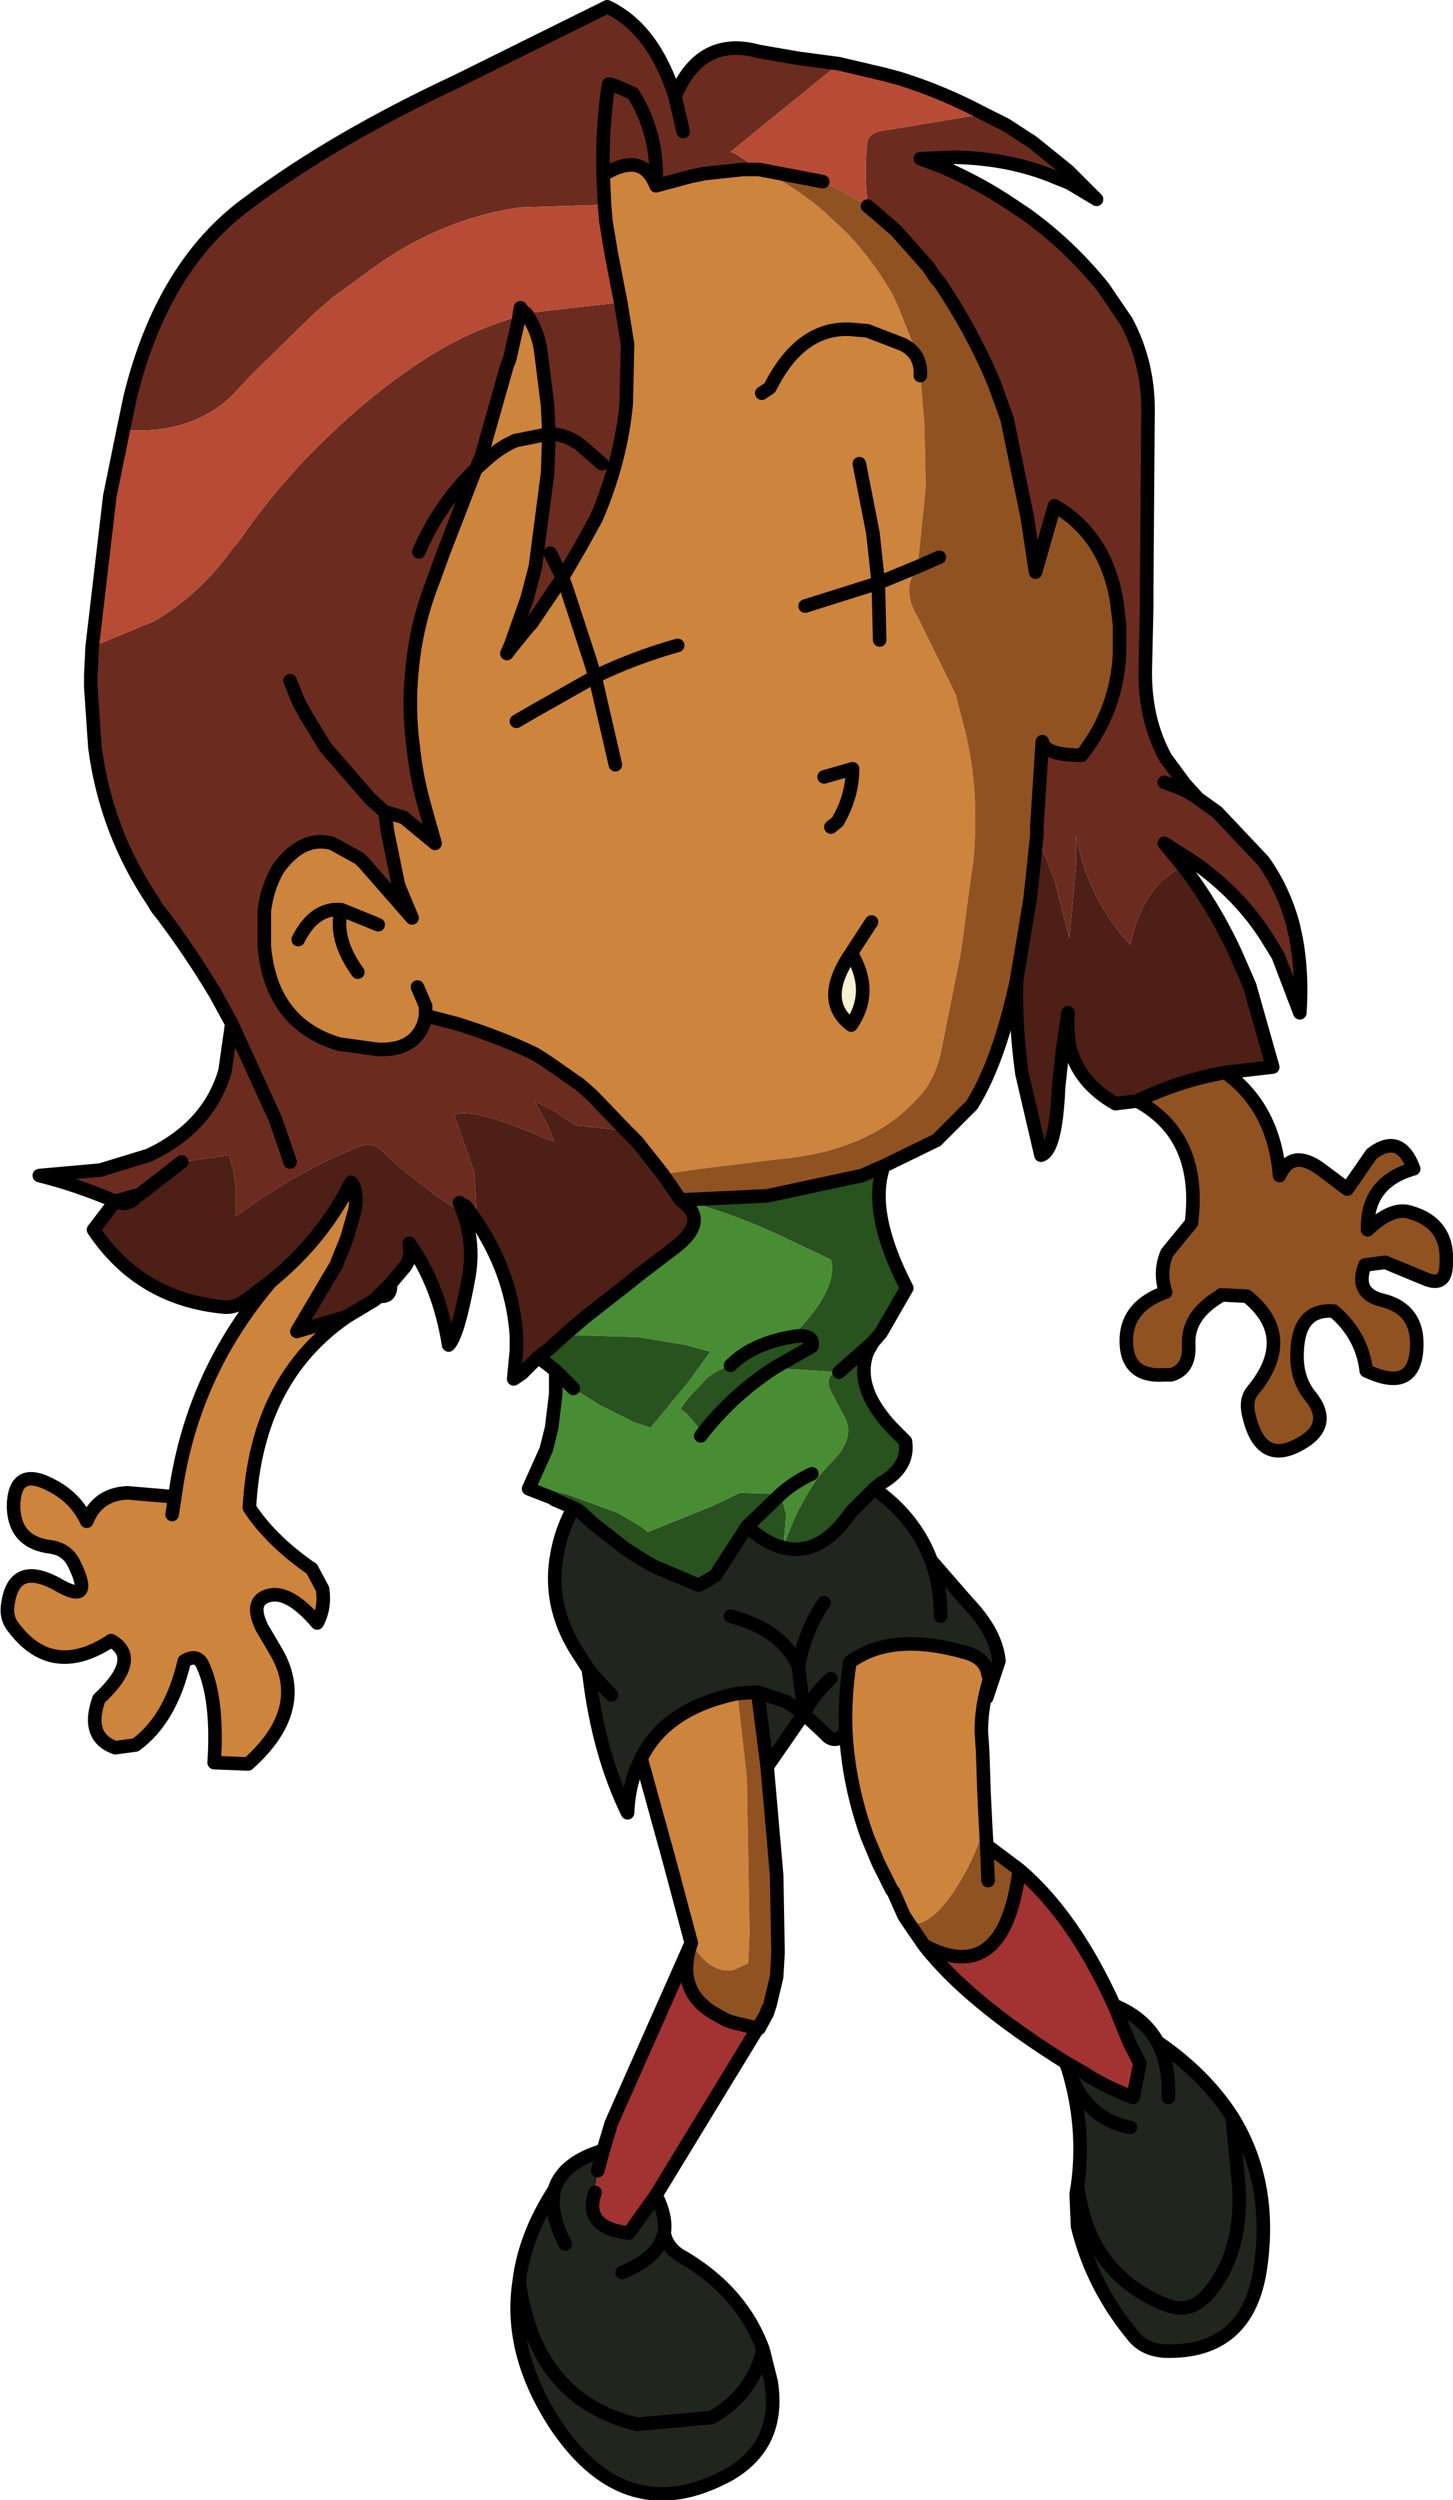
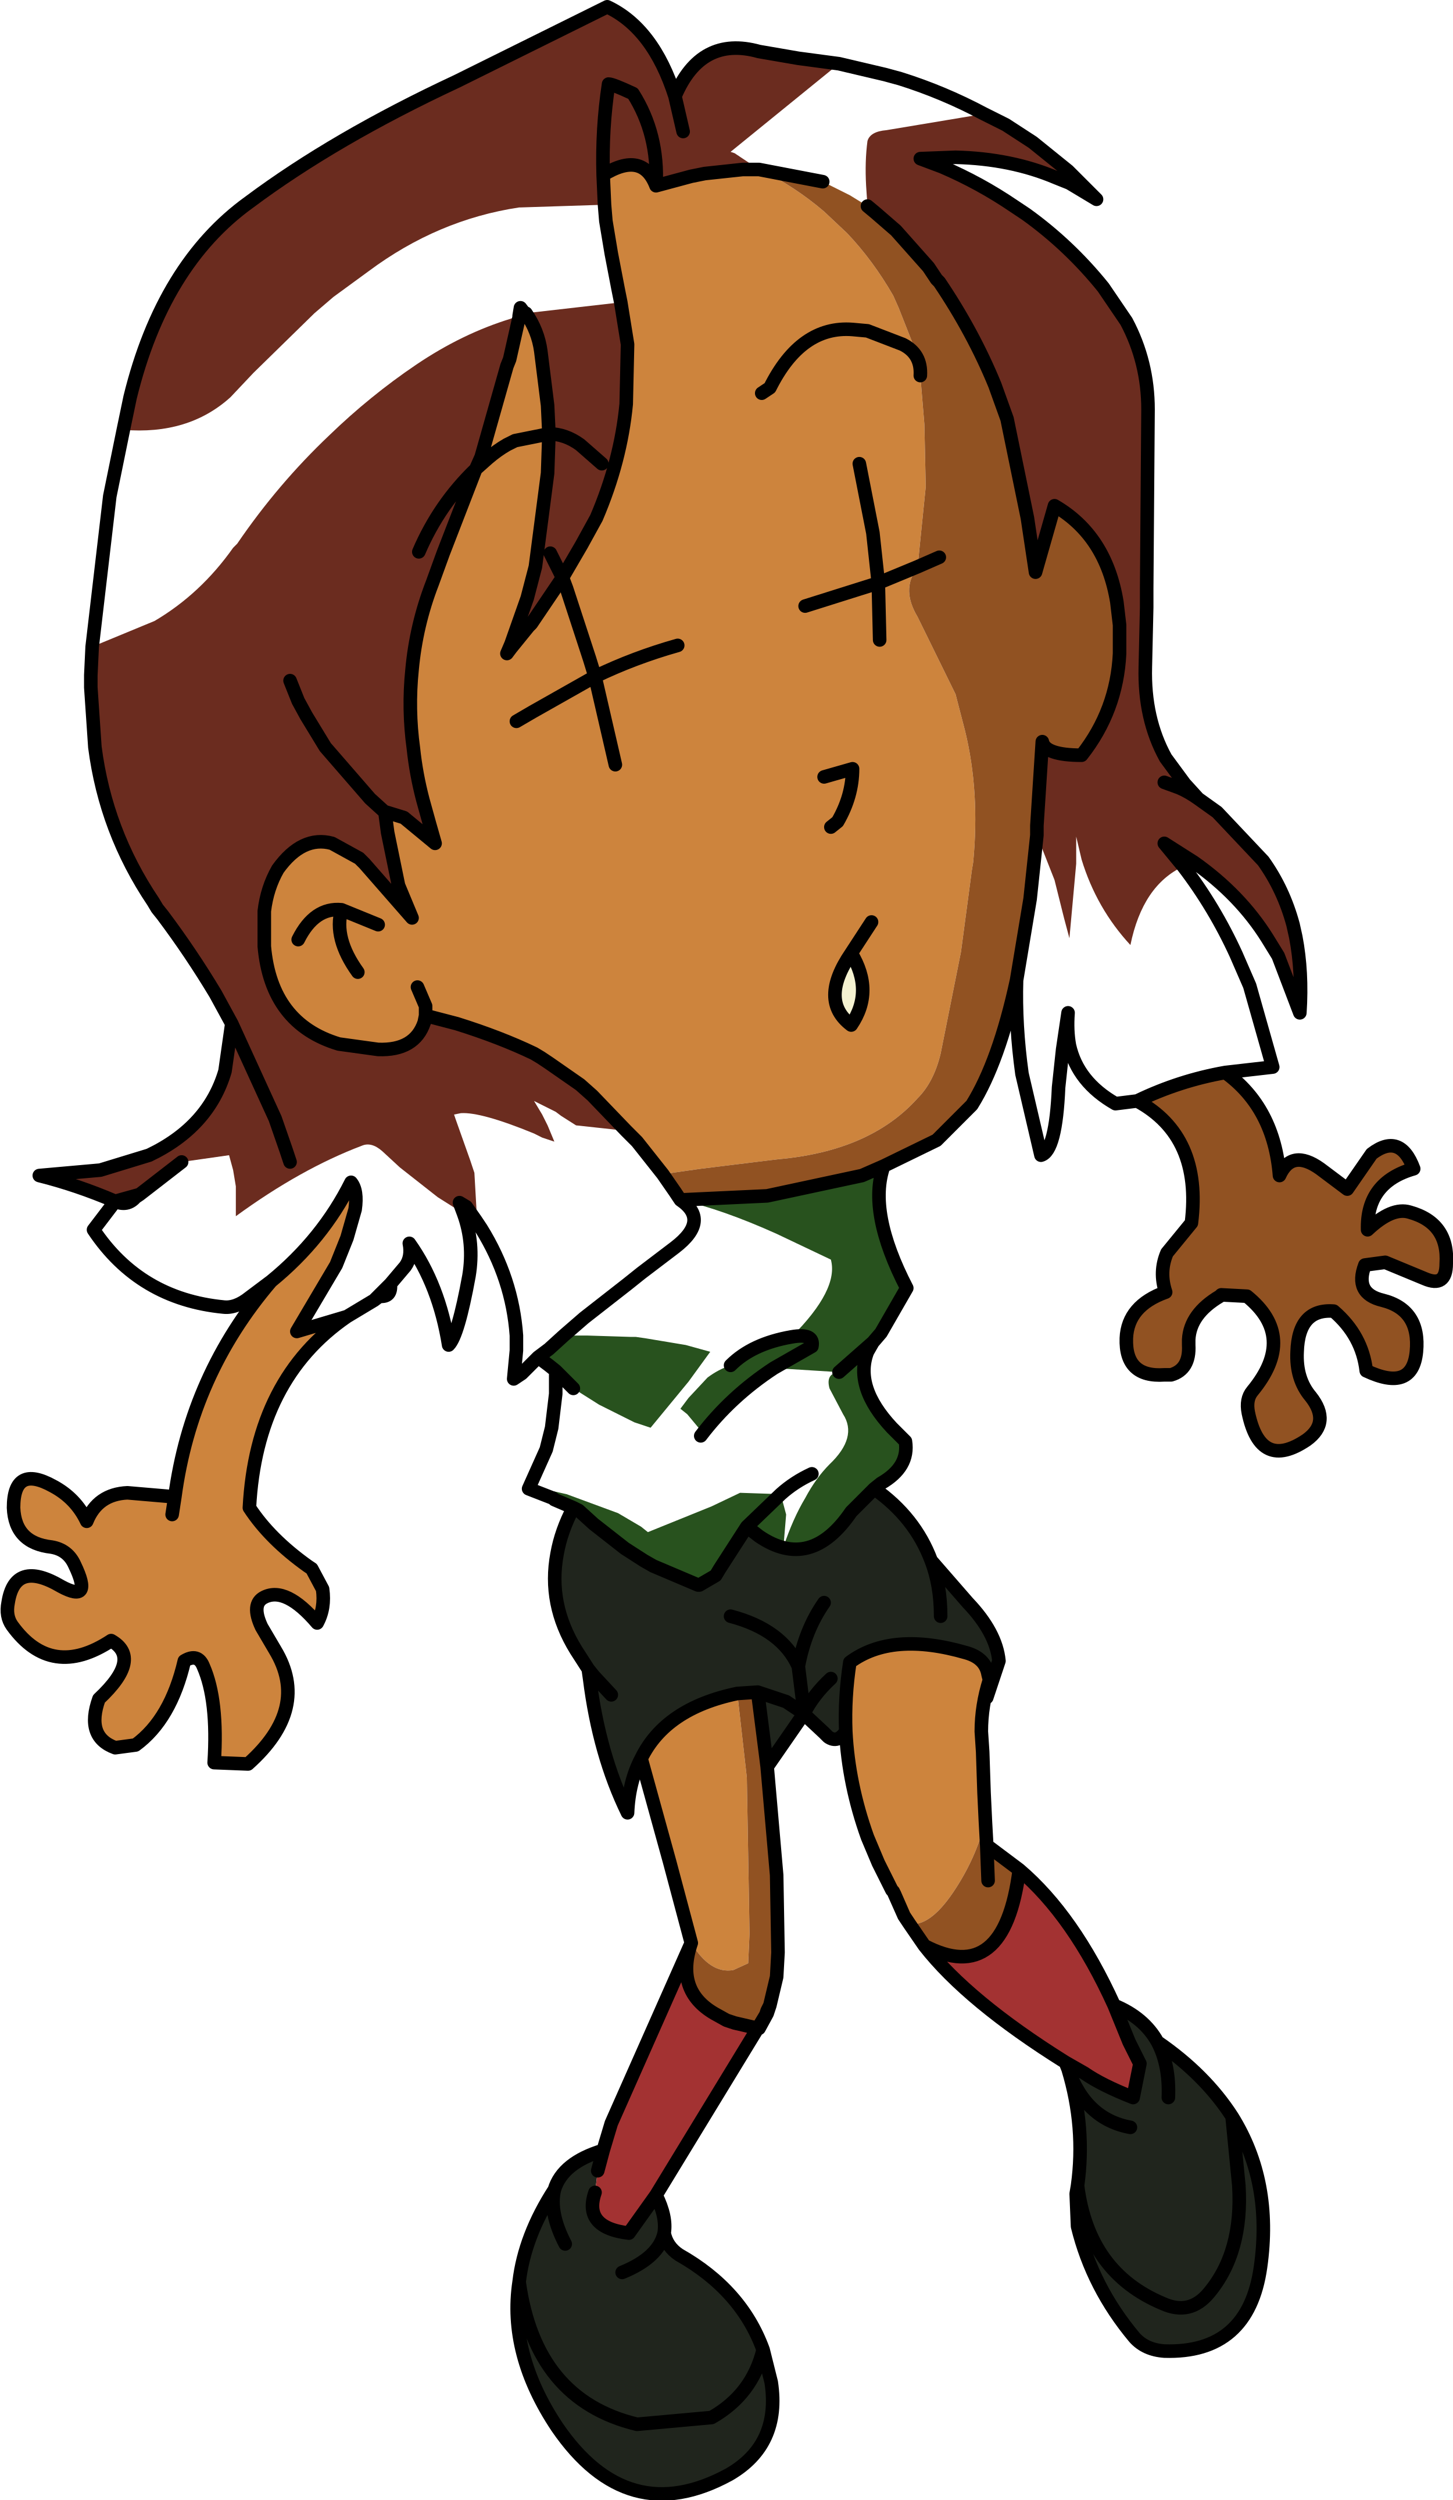
<svg xmlns="http://www.w3.org/2000/svg" height="92.2px" width="53.6px">
  <g transform="matrix(1.0, 0.0, 0.0, 1.0, 9.7, -7.15)">
    <path d="M26.6 11.35 L26.8 11.45 27.4 11.75 28.4 12.4 29.7 13.45 29.75 13.5 30.0 13.75 30.75 14.5 29.75 13.9 29.25 13.7 Q27.6 13.0 25.55 12.95 L24.25 13.0 25.05 13.3 Q26.45 13.9 27.7 14.75 L28.15 15.05 Q29.75 16.2 31.0 17.75 L31.85 19.0 Q32.65 20.5 32.65 22.25 L32.6 28.85 32.6 29.55 32.55 31.75 Q32.5 33.65 33.3 35.1 L34.0 36.05 34.5 36.6 35.2 37.1 36.9 38.9 Q37.65 39.95 38.0 41.25 L38.1 41.7 Q38.35 43.0 38.25 44.5 L37.45 42.4 37.05 41.75 Q36.05 40.15 34.35 38.95 L33.25 38.25 33.95 39.1 Q32.45 39.8 32.0 42.0 30.75 40.65 30.2 38.85 L30.0 38.0 30.0 39.0 29.75 41.75 29.55 41.0 29.2 39.6 28.55 37.95 28.55 37.6 28.75 34.5 Q28.85 35.0 30.2 35.0 31.5 33.35 31.6 31.25 L31.6 30.2 31.5 29.35 Q31.1 26.9 29.2 25.8 L28.5 28.25 28.2 26.25 27.45 22.6 27.0 21.35 Q26.2 19.4 24.95 17.55 L24.85 17.45 24.55 17.0 23.35 15.65 22.6 15.0 22.3 14.75 22.25 14.0 Q22.2 13.1 22.3 12.35 22.4 12.0 23.0 11.95 L26.6 11.35 M7.85 52.15 L7.5 51.65 7.25 51.5 7.4 51.9 6.45 51.3 5.05 50.2 4.4 49.6 Q4.0 49.25 3.65 49.4 1.4 50.25 -1.0 52.0 L-1.0 51.25 -1.0 50.9 -1.1 50.3 -1.25 49.75 -3.0 50.0 Q-3.7 51.15 -4.55 51.2 L-5.45 51.45 Q-6.85 50.85 -8.25 50.5 L-6.0 50.3 -4.2 49.75 Q-2.0 48.7 -1.4 46.65 L-1.15 44.9 -1.75 43.8 Q-2.65 42.3 -3.7 40.9 L-3.9 40.65 -4.05 40.4 Q-5.8 37.8 -6.2 34.7 L-6.35 32.5 -6.35 32.05 -6.3 31.0 -4.0 30.05 Q-2.3 29.05 -1.1 27.35 L-0.95 27.2 Q0.55 25.0 2.45 23.2 3.95 21.75 5.65 20.6 7.35 19.45 9.15 18.9 L9.25 18.85 9.45 18.8 9.45 18.85 9.1 20.4 9.0 20.65 8.05 24.0 7.85 24.45 6.65 27.55 6.25 28.65 Q5.65 30.2 5.5 31.85 5.35 33.3 5.55 34.75 5.65 35.7 5.9 36.65 L6.15 37.55 6.35 38.25 5.2 37.3 4.55 37.1 4.5 37.1 4.6 37.85 5.0 39.8 5.5 41.0 5.15 40.6 3.75 39.0 3.55 38.8 2.55 38.25 Q1.45 37.95 0.55 39.2 0.15 39.9 0.05 40.75 L0.05 41.4 0.05 42.05 Q0.3 44.9 2.8 45.65 L4.25 45.85 Q5.6 45.9 5.95 44.85 L6.0 44.6 7.15 44.9 Q8.75 45.4 10.0 46.0 L10.25 46.15 10.55 46.35 11.7 47.15 12.15 47.55 13.4 48.85 11.55 48.65 11.0 48.3 10.8 48.15 10.3 47.9 10.0 47.75 10.3 48.25 10.5 48.65 10.75 49.25 10.3 49.1 10.0 48.95 Q8.05 48.15 7.3 48.2 L7.05 48.25 7.1 48.4 7.65 49.95 7.8 50.4 7.9 52.15 7.85 52.15 M-5.15 23.0 L-4.9 21.8 Q-3.7 16.9 -0.5 14.6 2.65 12.25 7.15 10.15 L12.7 7.4 Q14.4 8.2 15.2 10.7 16.15 8.45 18.3 9.05 L19.75 9.3 21.25 9.5 17.25 12.75 17.4 12.8 18.0 13.2 18.3 13.4 17.7 13.4 16.3 13.55 15.8 13.65 14.5 14.0 Q14.0 12.7 12.55 13.6 L12.6 14.7 9.5 14.8 9.45 14.8 Q6.45 15.25 3.9 17.15 L2.6 18.1 1.9 18.7 -0.35 20.9 -1.2 21.8 Q-2.75 23.2 -5.15 23.0 M13.2 18.3 L13.45 19.85 13.4 22.05 Q13.2 24.15 12.3 26.25 L11.75 27.25 11.05 28.45 9.9 30.15 9.8 30.25 9.15 31.05 9.0 31.25 9.15 30.9 9.75 29.2 10.05 28.05 10.5 24.6 10.55 23.15 10.5 22.1 10.25 20.1 Q10.15 19.35 9.7 18.7 L13.2 18.3 M12.55 13.6 Q12.5 11.9 12.75 10.25 12.9 10.25 13.65 10.6 14.6 12.1 14.5 14.0 14.6 12.1 13.65 10.6 12.9 10.25 12.75 10.25 12.5 11.9 12.55 13.6 M15.5 12.0 L15.2 10.7 15.5 12.0 M10.55 23.15 Q11.15 23.15 11.7 23.55 L12.5 24.25 11.7 23.55 Q11.15 23.15 10.55 23.15 M10.6 27.55 L11.05 28.45 10.6 27.55 M1.0 32.25 L1.3 33.0 1.6 33.55 2.3 34.7 3.95 36.6 4.5 37.1 3.95 36.6 2.3 34.7 1.6 33.55 1.3 33.0 1.0 32.25 M33.25 36.0 L33.8 36.2 Q34.15 36.35 34.5 36.6 34.15 36.35 33.8 36.2 L33.25 36.0 M5.75 27.5 Q6.5 25.75 7.85 24.45 6.5 25.75 5.75 27.5 M-3.0 50.0 L-4.55 51.2 -3.0 50.0 M1.0 50.0 L0.85 49.55 0.45 48.4 -1.15 44.9 0.45 48.4 0.85 49.55 1.0 50.0" fill="#6b2c1f" fill-rule="evenodd" stroke="none" />
    <path d="M26.8 69.1 Q26.5 70.05 26.5 71.0 L26.55 71.75 26.6 73.25 26.65 74.3 Q26.3 75.7 25.45 76.95 24.6 78.2 23.85 78.1 L23.65 77.8 23.3 77.0 23.25 76.9 23.2 76.85 22.7 75.85 22.3 74.9 Q21.6 72.95 21.5 71.0 21.45 69.75 21.65 68.45 23.2 67.3 25.95 68.1 26.65 68.3 26.75 68.9 L26.8 69.1 M15.8 78.8 L15.0 75.8 13.95 72.0 Q14.85 70.15 17.5 69.6 L17.85 72.7 17.95 78.45 17.9 79.55 17.35 79.8 Q16.5 79.95 15.8 78.8 M3.1 55.7 Q-0.25 58.0 -0.5 62.75 0.25 63.9 1.65 64.9 L1.8 65.0 2.2 65.75 Q2.3 66.45 2.0 67.0 0.85 65.65 0.05 66.05 -0.45 66.3 -0.05 67.15 L0.45 68.0 Q1.75 70.15 -0.55 72.2 L-1.8 72.15 Q-1.65 69.85 -2.2 68.6 -2.4 68.1 -2.9 68.4 -3.4 70.55 -4.7 71.5 L-5.45 71.6 Q-6.55 71.2 -6.05 69.8 -4.45 68.3 -5.6 67.65 -7.8 69.1 -9.25 67.1 -9.5 66.75 -9.4 66.25 -9.15 64.65 -7.45 65.65 -6.25 66.3 -6.95 64.85 -7.2 64.3 -7.8 64.2 -9.15 64.05 -9.2 62.75 -9.2 61.15 -7.75 61.95 -6.9 62.4 -6.5 63.25 -6.1 62.25 -5.0 62.2 L-3.25 62.35 Q-2.65 57.85 0.3 54.4 2.2 52.85 3.25 50.75 3.5 51.05 3.4 51.75 L3.1 52.8 2.7 53.8 1.25 56.25 3.1 55.7 M18.3 13.4 L18.35 13.4 Q19.65 14.05 20.7 14.95 L21.55 15.75 Q22.5 16.75 23.25 18.05 L23.45 18.5 24.2 20.4 Q24.4 20.75 24.25 21.0 24.3 20.2 23.6 19.85 L22.3 19.35 21.75 19.3 Q19.85 19.15 18.7 21.45 L18.4 21.65 18.7 21.45 Q19.85 19.15 21.75 19.3 L22.3 19.35 23.6 19.85 Q24.3 20.2 24.25 21.0 L24.4 22.8 24.45 25.1 24.15 28.05 24.1 28.15 Q23.55 28.9 24.15 29.9 L25.55 32.75 25.9 34.1 Q26.45 36.35 26.2 38.95 L26.15 39.25 25.75 42.25 25.0 46.0 Q24.75 47.05 24.15 47.65 22.4 49.6 19.0 49.9 L16.15 50.25 14.75 50.45 13.8 49.25 13.4 48.85 12.15 47.55 11.7 47.15 10.55 46.35 10.25 46.15 10.0 46.0 Q8.75 45.4 7.15 44.9 L6.0 44.6 5.95 44.85 Q5.6 45.9 4.25 45.85 L2.8 45.65 Q0.3 44.9 0.05 42.05 L0.05 41.4 0.05 40.75 Q0.15 39.9 0.55 39.2 1.45 37.95 2.55 38.25 L3.55 38.8 3.75 39.0 5.15 40.6 5.5 41.0 5.0 39.8 4.6 37.85 4.5 37.1 4.55 37.1 5.2 37.3 6.35 38.25 6.15 37.55 5.9 36.65 Q5.65 35.7 5.55 34.75 5.35 33.3 5.5 31.85 5.65 30.2 6.25 28.65 L6.65 27.55 7.85 24.45 8.05 24.0 9.0 20.65 9.1 20.4 9.45 18.85 9.45 18.8 9.5 18.5 9.65 18.7 9.7 18.7 Q10.15 19.35 10.25 20.1 L10.5 22.1 10.55 23.15 10.5 24.6 10.05 28.05 9.75 29.2 9.15 30.9 9.0 31.25 9.15 31.05 9.8 30.25 9.9 30.15 11.05 28.45 11.75 27.25 12.3 26.25 Q13.2 24.15 13.4 22.05 L13.45 19.85 13.2 18.3 13.1 17.8 12.85 16.5 12.65 15.3 12.6 14.7 12.55 13.6 Q14.0 12.7 14.5 14.0 L15.8 13.65 16.3 13.55 17.7 13.4 18.3 13.4 M15.3 30.95 Q13.7 31.4 12.25 32.1 L12.05 31.45 11.2 28.85 11.05 28.45 11.2 28.85 12.05 31.45 12.25 32.1 Q13.7 31.4 15.3 30.95 M10.55 23.15 L9.3 23.4 9.0 23.55 Q8.65 23.75 8.3 24.05 L7.85 24.45 8.3 24.05 Q8.65 23.75 9.0 23.55 L9.3 23.4 10.55 23.15 M13.0 35.35 L12.25 32.1 13.0 35.35 M5.7 43.55 L6.0 44.25 6.0 44.6 6.0 44.25 5.7 43.55 M1.3 41.8 Q1.9 40.6 2.9 40.7 L4.25 41.25 2.9 40.7 Q2.6 41.75 3.5 43.0 2.6 41.75 2.9 40.7 1.9 40.6 1.3 41.8 M9.35 33.75 L9.95 33.4 12.25 32.1 9.95 33.4 9.35 33.75 M22.75 30.75 L22.7 28.65 24.15 28.05 22.7 28.65 22.75 30.75 M20.0 29.5 L22.7 28.65 22.5 26.8 22.0 24.25 22.5 26.8 22.7 28.65 20.0 29.5 M20.7 35.8 L21.75 35.5 Q21.75 36.5 21.2 37.45 L20.95 37.65 21.2 37.45 Q21.75 36.5 21.75 35.5 L20.7 35.8 M21.7 42.3 L22.45 41.15 21.7 42.3 Q20.5 44.05 21.7 44.95 22.55 43.7 21.7 42.3 M-3.35 63.0 L-3.25 62.35 -3.35 63.0" fill="#cd843d" fill-rule="evenodd" stroke="none" />
-     <path d="M9.8 62.05 L10.45 60.6 10.65 59.8 10.8 58.55 10.8 57.85 10.8 57.7 11.3 58.2 11.45 58.35 12.4 58.95 13.7 59.6 14.3 59.8 15.7 58.1 16.5 57.0 15.6 56.75 14.1 56.5 13.75 56.45 13.55 56.45 11.95 56.4 11.1 56.4 11.85 55.75 13.45 54.5 13.95 54.1 15.2 53.15 Q16.5 52.15 15.4 51.4 16.95 51.75 18.95 52.65 L20.95 53.6 Q21.25 54.7 19.5 56.45 18.05 56.7 17.25 57.5 16.8 57.65 16.4 57.95 L15.7 58.7 15.4 59.1 15.65 59.3 16.15 59.9 16.15 60.1 Q17.25 58.65 18.85 57.6 L21.25 57.75 Q20.75 57.8 20.9 58.35 L21.4 59.3 Q21.95 60.15 20.9 61.15 20.4 61.65 20.0 62.4 19.55 63.15 19.2 64.2 L19.3 63.0 19.1 62.25 17.6 62.2 16.55 62.7 14.2 63.65 13.95 63.45 13.1 62.95 11.2 62.25 10.75 62.15 9.8 62.05 M20.25 61.5 Q19.6 61.8 19.1 62.25 19.6 61.8 20.25 61.5" fill="#488d34" fill-rule="evenodd" stroke="none" />
    <path d="M22.55 62.05 Q24.05 63.1 24.65 64.7 L26.0 66.25 Q27.05 67.35 27.15 68.4 L26.7 69.75 26.8 69.1 26.75 68.9 Q26.65 68.3 25.95 68.1 23.2 67.3 21.65 68.45 21.45 69.75 21.5 71.0 21.2 71.45 20.85 71.2 L20.7 71.05 19.95 70.35 18.6 72.3 18.55 71.9 18.25 69.55 17.5 69.6 Q14.85 70.15 13.95 72.0 13.5 72.85 13.45 74.0 12.4 71.85 12.05 69.05 L12.0 68.7 11.55 68.0 Q10.5 66.3 10.85 64.45 11.0 63.6 11.45 62.75 L11.65 62.85 12.2 63.35 13.35 64.25 14.05 64.7 14.4 64.9 16.05 65.6 16.1 65.6 16.7 65.25 16.85 65.0 17.85 63.45 18.3 63.8 Q20.2 65.1 21.7 62.9 L22.55 62.05 M31.4 81.1 Q32.5 81.55 33.0 82.45 34.75 83.65 35.75 85.2 37.25 87.6 36.8 90.75 36.35 93.95 33.25 93.85 32.55 93.8 32.15 93.35 30.6 91.5 30.05 89.25 L30.0 88.05 30.05 87.75 Q30.35 85.6 29.7 83.45 L29.6 83.2 30.3 83.6 Q30.95 84.05 32.1 84.5 L32.35 83.25 31.95 82.45 31.4 81.1 M14.5 88.1 Q14.9 88.9 14.8 89.5 14.9 90.0 15.35 90.3 17.65 91.6 18.45 93.8 L18.75 95.0 Q19.1 97.3 17.2 98.4 13.45 100.45 10.85 96.65 9.05 93.95 9.45 91.3 9.65 89.6 10.75 87.9 11.05 86.9 12.55 86.45 L12.35 87.2 12.25 88.0 Q11.8 89.3 13.5 89.5 L14.5 88.1 M25.0 66.75 Q25.0 65.6 24.65 64.7 25.0 65.6 25.0 66.75 M17.25 66.75 Q19.15 67.25 19.75 68.6 L19.95 70.2 19.95 70.35 19.9 70.3 19.3 69.9 18.25 69.55 19.3 69.9 19.9 70.3 19.95 70.35 19.95 70.2 19.75 68.6 Q19.15 67.25 17.25 66.75 M12.85 69.65 L12.2 68.95 12.0 68.7 12.2 68.95 12.85 69.65 M11.15 89.9 Q10.55 88.75 10.75 87.9 10.55 88.75 11.15 89.9 M13.25 90.95 Q14.6 90.4 14.8 89.5 14.6 90.4 13.25 90.95 M9.45 91.3 Q10.05 95.65 13.8 96.55 L16.55 96.3 Q18.05 95.45 18.45 93.8 18.05 95.45 16.55 96.3 L13.8 96.55 Q10.05 95.65 9.45 91.3 M33.4 84.5 Q33.45 83.3 33.0 82.45 33.45 83.3 33.4 84.5 M32.0 85.6 Q30.35 85.3 29.7 83.45 30.35 85.3 32.0 85.6 M30.05 87.75 Q30.45 90.95 33.2 92.1 34.2 92.55 34.9 91.7 36.15 90.2 36.0 87.75 L35.75 85.2 36.0 87.75 Q36.15 90.2 34.9 91.7 34.2 92.55 33.2 92.1 30.45 90.95 30.05 87.75 M20.95 69.05 Q20.3 69.65 19.95 70.35 20.3 69.65 20.95 69.05 M20.7 66.25 Q20.0 67.25 19.75 68.6 20.0 67.25 20.7 66.25" fill="#20251d" fill-rule="evenodd" stroke="none" />
    <path d="M27.9 76.1 Q29.9 77.8 31.4 81.1 L31.95 82.45 32.35 83.25 32.1 84.5 Q30.95 84.05 30.3 83.6 L29.6 83.2 Q26.0 80.95 24.4 78.9 27.35 80.45 27.9 76.1 M18.25 81.95 L14.5 88.1 13.5 89.5 Q11.8 89.3 12.25 88.0 L12.35 87.2 12.55 86.45 12.85 85.45 15.8 78.8 Q15.2 80.55 16.65 81.4 L17.1 81.65 17.4 81.75 18.05 81.9 18.25 81.95" fill="#a33232" fill-rule="evenodd" stroke="none" />
    <path d="M21.7 42.3 Q22.55 43.7 21.7 44.95 20.5 44.05 21.7 42.3" fill="#f5f2d1" fill-rule="evenodd" stroke="none" />
-     <path d="M21.25 9.5 L22.95 9.9 23.5 10.05 Q25.1 10.55 26.6 11.35 L23.0 11.95 Q22.4 12.0 22.3 12.35 22.2 13.1 22.25 14.0 L22.3 14.75 21.65 14.35 20.65 13.85 18.3 13.4 18.0 13.2 17.4 12.8 17.25 12.75 21.25 9.5 M-6.3 31.0 L-5.65 25.45 -5.15 23.0 Q-2.75 23.2 -1.2 21.8 L-0.35 20.9 1.9 18.7 2.6 18.1 3.9 17.15 Q6.45 15.25 9.45 14.8 L9.5 14.8 12.6 14.7 12.65 15.3 12.85 16.5 13.1 17.8 13.2 18.3 9.7 18.7 9.65 18.7 9.5 18.5 9.45 18.8 9.25 18.85 9.15 18.9 Q7.35 19.45 5.65 20.6 3.95 21.75 2.45 23.2 0.55 25.0 -0.95 27.2 L-1.1 27.35 Q-2.3 29.05 -4.0 30.05 L-6.3 31.0" fill="#b84b35" fill-rule="evenodd" stroke="none" />
-     <path d="M33.95 39.1 Q35.1 40.6 35.9 42.35 L36.4 43.5 37.25 46.5 35.5 46.7 Q33.8 47.0 32.25 47.75 L31.45 47.85 Q30.05 47.05 29.75 45.7 29.65 45.15 29.7 44.5 L29.5 45.85 29.35 47.25 Q29.25 49.6 28.7 49.75 L28.0 46.75 Q27.75 44.95 27.8 43.3 L28.3 40.3 28.55 37.95 29.2 39.6 29.55 41.0 29.75 41.75 30.0 39.0 30.0 38.0 30.2 38.85 Q30.75 40.65 32.0 42.0 32.45 39.8 33.95 39.1 M10.15 57.2 L9.55 57.8 9.25 58.0 9.35 56.95 9.35 56.4 Q9.2 54.3 8.05 52.45 L7.85 52.15 7.9 52.15 7.8 50.4 7.65 49.95 7.1 48.4 7.05 48.25 7.3 48.2 Q8.05 48.15 10.0 48.95 L10.3 49.1 10.75 49.25 10.5 48.65 10.3 48.25 10.0 47.75 10.3 47.9 10.8 48.15 11.0 48.3 11.55 48.65 13.4 48.85 13.8 49.25 14.75 50.45 15.2 51.1 15.4 51.4 Q16.5 52.15 15.2 53.15 L13.95 54.1 13.45 54.5 11.85 55.75 11.1 56.4 10.55 56.9 10.15 57.2 M7.4 51.9 Q7.8 53.0 7.6 54.2 7.2 56.4 6.85 56.75 6.5 54.55 5.4 53.0 5.5 53.5 5.25 53.85 L4.7 54.5 4.1 55.1 3.1 55.7 1.25 56.25 2.7 53.8 3.1 52.8 3.4 51.75 Q3.5 51.05 3.25 50.75 2.2 52.85 0.3 54.4 L-0.5 55.0 Q-1.0 55.4 -1.45 55.35 -4.55 55.05 -6.25 52.5 L-5.45 51.45 Q-5.0 51.65 -4.7 51.3 L-4.55 51.2 Q-3.7 51.15 -3.0 50.0 L-1.25 49.75 -1.1 50.3 -1.0 50.9 -1.0 51.25 -1.0 52.0 Q1.4 50.25 3.65 49.4 4.0 49.25 4.4 49.6 L5.05 50.2 6.45 51.3 7.4 51.9" fill="#4d1f16" fill-rule="evenodd" stroke="none" />
    <path d="M22.9 50.15 Q22.3 51.85 23.75 54.65 L22.8 56.3 22.5 56.65 22.3 57.0 Q21.8 58.3 23.2 59.8 L23.7 60.3 Q23.85 61.25 22.8 61.85 L22.55 62.05 21.7 62.9 Q20.2 65.1 18.3 63.8 L17.85 63.45 16.85 65.0 16.7 65.25 16.1 65.6 16.05 65.6 14.4 64.9 14.05 64.7 13.35 64.25 12.2 63.35 11.65 62.85 11.45 62.75 10.75 62.45 10.7 62.4 9.8 62.05 10.75 62.15 11.2 62.25 13.1 62.95 13.95 63.45 14.2 63.65 16.55 62.7 17.6 62.2 19.1 62.25 19.3 63.0 19.2 64.2 Q19.55 63.15 20.0 62.4 20.4 61.65 20.9 61.15 21.95 60.15 21.4 59.3 L20.9 58.35 Q20.75 57.8 21.25 57.75 L18.85 57.6 20.25 56.8 Q20.35 56.3 19.5 56.45 20.35 56.3 20.25 56.8 L18.85 57.6 Q17.25 58.65 16.15 60.1 L16.15 59.9 15.65 59.3 15.4 59.1 15.7 58.7 16.4 57.95 Q16.8 57.65 17.25 57.5 18.05 56.7 19.5 56.45 21.25 54.7 20.95 53.6 L18.95 52.65 Q16.95 51.75 15.4 51.4 L18.6 51.25 22.1 50.5 22.9 50.15 M10.8 57.7 L10.55 57.5 10.15 57.2 10.55 56.9 11.1 56.4 11.95 56.4 13.55 56.45 13.75 56.45 14.1 56.5 15.6 56.75 16.5 57.0 15.7 58.1 14.3 59.8 13.7 59.6 12.4 58.95 11.45 58.35 11.3 58.2 10.8 57.7 M22.5 56.65 L21.25 57.75 22.5 56.65 M19.1 62.25 L17.85 63.45 19.1 62.25" fill="#28521e" fill-rule="evenodd" stroke="none" />
    <path d="M35.5 46.7 Q37.3 48.0 37.5 50.5 37.95 49.5 39.0 50.25 L40.0 51.0 40.9 49.7 Q41.95 48.9 42.45 50.25 40.7 50.75 40.75 52.5 41.65 51.65 42.3 51.85 43.75 52.25 43.65 53.75 43.65 54.65 42.85 54.3 L41.4 53.7 40.65 53.8 Q40.25 54.85 41.3 55.1 42.7 55.45 42.55 57.0 42.4 58.5 40.7 57.7 40.55 56.4 39.5 55.5 38.2 55.4 38.15 57.0 38.1 58.0 38.65 58.65 39.4 59.6 38.5 60.25 36.8 61.4 36.35 59.25 36.25 58.75 36.5 58.45 38.15 56.45 36.3 54.95 L35.35 54.9 35.3 54.95 Q34.2 55.6 34.15 56.55 L34.15 56.75 Q34.2 57.65 33.5 57.85 L33.25 57.85 Q31.8 57.95 31.85 56.5 31.9 55.3 33.3 54.8 33.05 54.05 33.35 53.35 L34.25 52.25 Q34.65 49.05 32.25 47.75 33.8 47.0 35.5 46.7 M27.8 43.3 Q27.15 46.3 26.15 47.9 L24.85 49.2 22.9 50.15 22.1 50.5 18.6 51.25 15.4 51.4 15.2 51.1 14.75 50.45 16.15 50.25 19.0 49.9 Q22.4 49.6 24.15 47.65 24.75 47.05 25.0 46.0 L25.75 42.25 26.15 39.25 26.2 38.95 Q26.45 36.35 25.9 34.1 L25.55 32.75 24.15 29.9 Q23.55 28.9 24.1 28.15 L24.15 28.05 24.45 25.1 24.4 22.8 24.25 21.0 Q24.4 20.75 24.2 20.4 L23.45 18.5 23.25 18.05 Q22.5 16.75 21.55 15.75 L20.7 14.95 Q19.65 14.05 18.35 13.4 L18.3 13.4 20.65 13.85 21.65 14.35 22.3 14.75 22.6 15.0 23.35 15.65 24.55 17.0 24.85 17.45 24.95 17.55 Q26.2 19.4 27.0 21.35 L27.45 22.6 28.2 26.25 28.5 28.25 29.2 25.8 Q31.1 26.9 31.5 29.35 L31.6 30.2 31.6 31.25 Q31.5 33.35 30.2 35.0 28.85 35.0 28.75 34.5 L28.55 37.6 28.55 37.95 28.3 40.3 27.8 43.3 M26.65 74.3 L26.7 75.2 27.9 76.1 Q27.35 80.45 24.4 78.9 L23.85 78.1 Q24.6 78.2 25.45 76.95 26.3 75.7 26.65 74.3 M18.6 72.3 L18.95 76.3 19.0 79.15 18.95 80.05 18.7 81.1 18.6 81.3 18.55 81.45 18.25 81.95 18.05 81.9 17.4 81.75 17.1 81.65 16.65 81.4 Q15.2 80.55 15.8 78.8 16.5 79.95 17.35 79.8 L17.9 79.55 17.95 78.45 17.85 72.7 17.5 69.6 18.25 69.55 18.55 71.9 18.6 72.3 M24.95 27.7 L24.15 28.05 24.95 27.7 M26.75 76.5 L26.7 75.2 26.75 76.5" fill="#915222" fill-rule="evenodd" stroke="none" />
    <path d="M21.25 9.5 L22.95 9.9 23.5 10.05 Q25.1 10.55 26.6 11.35 L26.8 11.45 27.4 11.75 28.4 12.4 29.7 13.45 29.75 13.5 30.0 13.75 30.75 14.5 29.75 13.9 29.25 13.7 Q27.6 13.0 25.55 12.95 L24.25 13.0 25.05 13.3 Q26.45 13.9 27.7 14.75 L28.15 15.05 Q29.75 16.2 31.0 17.75 L31.85 19.0 Q32.65 20.5 32.65 22.25 L32.6 28.85 32.6 29.55 32.55 31.75 Q32.5 33.65 33.3 35.1 L34.0 36.05 34.5 36.6 35.2 37.1 36.9 38.9 Q37.65 39.95 38.0 41.25 L38.1 41.7 Q38.35 43.0 38.25 44.5 L37.45 42.4 37.05 41.75 Q36.05 40.15 34.35 38.95 L33.25 38.25 33.95 39.1 Q35.1 40.6 35.9 42.35 L36.4 43.5 37.25 46.5 35.5 46.7 Q37.3 48.0 37.5 50.5 37.95 49.5 39.0 50.25 L40.0 51.0 40.9 49.7 Q41.95 48.9 42.45 50.25 40.7 50.75 40.75 52.5 41.65 51.65 42.3 51.85 43.75 52.25 43.65 53.75 43.65 54.65 42.85 54.3 L41.4 53.7 40.65 53.8 Q40.25 54.85 41.3 55.1 42.7 55.45 42.55 57.0 42.4 58.5 40.7 57.7 40.55 56.4 39.5 55.5 38.2 55.4 38.15 57.0 38.1 58.0 38.65 58.65 39.4 59.6 38.5 60.25 36.8 61.4 36.35 59.25 36.25 58.75 36.5 58.45 38.15 56.45 36.3 54.95 L35.35 54.9 35.3 54.95 Q34.2 55.6 34.15 56.55 L34.15 56.75 Q34.2 57.65 33.5 57.85 L33.25 57.85 Q31.8 57.95 31.85 56.5 31.9 55.3 33.3 54.8 33.05 54.05 33.35 53.35 L34.25 52.25 Q34.65 49.05 32.25 47.75 L31.45 47.85 Q30.05 47.05 29.75 45.7 29.65 45.15 29.7 44.5 L29.5 45.85 29.35 47.25 Q29.25 49.6 28.7 49.75 L28.0 46.75 Q27.75 44.95 27.8 43.3 27.15 46.3 26.15 47.9 L24.85 49.2 22.9 50.15 Q22.3 51.85 23.75 54.65 L22.8 56.3 22.5 56.65 22.3 57.0 Q21.8 58.3 23.2 59.8 L23.7 60.3 Q23.85 61.25 22.8 61.85 L22.55 62.05 Q24.05 63.1 24.65 64.7 L26.0 66.25 Q27.05 67.35 27.15 68.4 L26.7 69.75 26.8 69.1 Q26.5 70.05 26.5 71.0 L26.55 71.75 26.6 73.25 26.65 74.3 26.7 75.2 27.9 76.1 Q29.9 77.8 31.4 81.1 32.5 81.55 33.0 82.45 34.75 83.65 35.75 85.2 37.25 87.6 36.8 90.75 36.35 93.95 33.25 93.85 32.55 93.8 32.15 93.35 30.6 91.5 30.05 89.25 L30.0 88.05 30.05 87.75 Q30.35 85.6 29.7 83.45 L29.6 83.2 Q26.0 80.95 24.4 78.9 L23.85 78.1 23.65 77.8 23.25 76.9 23.2 76.85 22.7 75.85 22.3 74.9 Q21.6 72.95 21.5 71.0 21.2 71.45 20.85 71.2 L20.7 71.05 19.95 70.35 18.6 72.3 18.95 76.3 19.0 79.15 18.95 80.05 18.7 81.1 18.6 81.4 18.3 81.95 18.25 81.95 14.5 88.1 Q14.9 88.9 14.8 89.5 14.9 90.0 15.35 90.3 17.65 91.6 18.45 93.8 L18.75 95.0 Q19.1 97.3 17.2 98.4 13.45 100.45 10.85 96.65 9.05 93.95 9.45 91.3 9.65 89.6 10.75 87.9 11.05 86.9 12.55 86.45 L12.85 85.45 15.8 78.8 15.0 75.8 13.95 72.0 Q13.5 72.85 13.45 74.0 12.4 71.85 12.05 69.05 L12.0 68.7 11.55 68.0 Q10.5 66.3 10.85 64.45 11.0 63.6 11.45 62.75 L10.75 62.45 10.7 62.4 9.8 62.05 10.45 60.6 10.65 59.8 10.8 58.55 10.8 57.85 10.8 57.7 10.55 57.5 10.15 57.2 9.55 57.8 9.25 58.0 9.35 56.95 9.35 56.4 Q9.2 54.3 8.05 52.45 L7.85 52.15 7.5 51.65 7.25 51.5 7.4 51.9 Q7.8 53.0 7.6 54.2 7.2 56.4 6.85 56.75 6.5 54.55 5.4 53.0 5.5 53.5 5.25 53.85 L4.7 54.5 Q4.75 55.0 4.3 54.95 L4.1 55.1 3.1 55.7 Q-0.25 58.0 -0.5 62.75 0.25 63.9 1.65 64.9 L1.8 65.0 2.2 65.75 Q2.3 66.45 2.0 67.0 0.85 65.65 0.05 66.05 -0.45 66.3 -0.05 67.15 L0.45 68.0 Q1.75 70.15 -0.55 72.2 L-1.8 72.15 Q-1.65 69.85 -2.2 68.6 -2.4 68.1 -2.9 68.4 -3.4 70.55 -4.7 71.5 L-5.45 71.6 Q-6.55 71.2 -6.05 69.8 -4.45 68.3 -5.6 67.65 -7.8 69.1 -9.25 67.1 -9.5 66.75 -9.4 66.25 -9.15 64.65 -7.45 65.65 -6.25 66.3 -6.95 64.85 -7.2 64.3 -7.8 64.2 -9.15 64.05 -9.2 62.75 -9.2 61.15 -7.75 61.95 -6.9 62.4 -6.5 63.25 -6.1 62.25 -5.0 62.2 L-3.25 62.35 Q-2.65 57.85 0.3 54.4 L-0.5 55.0 Q-1.0 55.4 -1.45 55.35 -4.55 55.05 -6.25 52.5 L-5.45 51.45 Q-6.85 50.85 -8.25 50.5 L-6.0 50.3 -4.2 49.75 Q-2.0 48.7 -1.4 46.65 L-1.15 44.9 -1.75 43.8 Q-2.65 42.3 -3.7 40.9 L-3.9 40.65 -4.05 40.4 Q-5.8 37.8 -6.2 34.7 L-6.35 32.5 -6.35 32.05 -6.3 31.0 -5.65 25.45 -5.15 23.0 -4.9 21.8 Q-3.7 16.9 -0.5 14.6 2.65 12.25 7.15 10.15 L12.7 7.4 Q14.4 8.2 15.2 10.7 16.15 8.45 18.3 9.05 L19.75 9.3 21.25 9.5 M18.3 13.4 L20.65 13.85 M22.3 14.75 L22.6 15.0 23.35 15.65 24.55 17.0 24.85 17.45 24.95 17.55 Q26.2 19.4 27.0 21.35 L27.45 22.6 28.2 26.25 28.5 28.25 29.2 25.8 Q31.1 26.9 31.5 29.35 L31.6 30.2 31.6 31.25 Q31.5 33.35 30.2 35.0 28.85 35.0 28.75 34.5 L28.55 37.6 28.55 37.95 28.3 40.3 27.8 43.3 M18.3 13.4 L17.7 13.4 16.3 13.55 15.8 13.65 14.5 14.0 Q14.0 12.7 12.55 13.6 L12.6 14.7 12.65 15.3 12.85 16.5 13.1 17.8 13.2 18.3 13.45 19.85 13.4 22.05 Q13.2 24.15 12.3 26.25 L11.75 27.25 11.05 28.45 11.2 28.85 12.05 31.45 12.25 32.1 Q13.7 31.4 15.3 30.95 M24.25 21.0 Q24.3 20.2 23.6 19.85 L22.3 19.35 21.75 19.3 Q19.85 19.15 18.7 21.45 L18.4 21.65 M15.2 10.7 L15.5 12.0 M14.5 14.0 Q14.6 12.1 13.65 10.6 12.9 10.25 12.75 10.25 12.5 11.9 12.55 13.6 M9.45 18.8 L9.45 18.85 9.1 20.4 9.0 20.65 8.05 24.0 7.85 24.45 8.3 24.05 Q8.65 23.75 9.0 23.55 L9.3 23.4 10.55 23.15 10.5 22.1 10.25 20.1 Q10.15 19.35 9.7 18.7 L9.65 18.7 9.5 18.5 9.45 18.8 M12.5 24.25 L11.7 23.55 Q11.15 23.15 10.55 23.15 L10.5 24.6 10.05 28.05 9.75 29.2 9.15 30.9 9.0 31.25 9.15 31.05 9.8 30.25 9.9 30.15 11.05 28.45 10.6 27.55 M12.25 32.1 L13.0 35.35 M7.85 24.45 L6.65 27.55 6.25 28.65 Q5.65 30.2 5.5 31.85 5.35 33.3 5.55 34.75 5.65 35.7 5.9 36.65 L6.15 37.55 6.35 38.25 5.2 37.3 4.55 37.1 4.5 37.1 4.6 37.85 5.0 39.8 5.5 41.0 5.15 40.6 3.75 39.0 3.55 38.8 2.55 38.25 Q1.45 37.95 0.55 39.2 0.15 39.9 0.05 40.75 L0.05 41.4 0.05 42.05 Q0.3 44.9 2.8 45.65 L4.25 45.85 Q5.6 45.9 5.95 44.85 L6.0 44.6 6.0 44.25 5.7 43.55 M4.5 37.1 L3.95 36.6 2.3 34.7 1.6 33.55 1.3 33.0 1.0 32.25 M12.25 32.1 L9.95 33.4 9.35 33.75 M4.25 41.25 L2.9 40.7 Q2.6 41.75 3.5 43.0 M2.9 40.7 Q1.9 40.6 1.3 41.8 M6.0 44.6 L7.15 44.9 Q8.75 45.4 10.0 46.0 L10.25 46.15 10.55 46.35 11.7 47.15 12.15 47.55 13.4 48.85 13.8 49.25 14.75 50.45 15.2 51.1 15.4 51.4 18.6 51.25 22.1 50.5 22.9 50.15 M24.15 28.05 L22.7 28.65 22.75 30.75 M34.5 36.6 Q34.15 36.35 33.8 36.2 L33.25 36.0 M22.0 24.25 L22.5 26.8 22.7 28.65 20.0 29.5 M24.15 28.05 L24.95 27.7 M20.95 37.65 L21.2 37.45 Q21.75 36.5 21.75 35.5 L20.7 35.8 M22.45 41.15 L21.7 42.3 Q22.55 43.7 21.7 44.95 20.5 44.05 21.7 42.3 M35.5 46.7 Q33.8 47.0 32.25 47.75 M7.85 24.45 Q6.5 25.75 5.75 27.5 M19.5 56.45 Q20.35 56.3 20.25 56.8 L18.85 57.6 Q17.25 58.65 16.15 60.1 M21.25 57.75 L22.5 56.65 M22.55 62.05 L21.7 62.9 Q20.2 65.1 18.3 63.8 L17.85 63.45 16.85 65.0 16.7 65.25 16.1 65.6 16.05 65.6 14.4 64.9 14.05 64.7 13.35 64.25 12.2 63.35 11.65 62.85 11.45 62.75 M24.65 64.7 Q25.0 65.6 25.0 66.75 M21.5 71.0 Q21.45 69.75 21.65 68.45 23.2 67.3 25.95 68.1 26.65 68.3 26.75 68.9 L26.8 69.1 M11.1 56.4 L11.85 55.75 13.45 54.5 13.95 54.1 15.2 53.15 Q16.5 52.15 15.4 51.4 M11.45 58.35 L11.3 58.2 10.8 57.7 M10.15 57.2 L10.55 56.9 11.1 56.4 M19.5 56.45 Q18.05 56.7 17.25 57.5 M-4.55 51.2 L-4.7 51.3 Q-5.0 51.65 -5.45 51.45 L-4.55 51.2 -3.0 50.0 M3.1 55.7 L1.25 56.25 2.7 53.8 3.1 52.8 3.4 51.75 Q3.5 51.05 3.25 50.75 2.2 52.85 0.3 54.4 M-1.15 44.9 L0.45 48.4 0.85 49.55 1.0 50.0 M4.7 54.5 L4.1 55.1 M17.85 63.45 L19.1 62.25 Q19.6 61.8 20.25 61.5 M12.0 68.7 L12.2 68.95 12.85 69.65 M18.25 69.55 L19.3 69.9 19.9 70.3 19.95 70.35 19.95 70.2 19.75 68.6 Q19.15 67.25 17.25 66.75 M18.6 72.3 L18.55 71.9 18.25 69.55 17.5 69.6 Q14.85 70.15 13.95 72.0 M15.8 78.8 Q15.2 80.55 16.65 81.4 L17.1 81.65 17.4 81.75 18.05 81.9 18.25 81.95 18.55 81.45 18.6 81.3 18.7 81.1 M14.8 89.5 Q14.6 90.4 13.25 90.95 M10.75 87.9 Q10.55 88.75 11.15 89.9 M12.25 88.0 Q11.8 89.3 13.5 89.5 L14.5 88.1 M18.45 93.8 Q18.05 95.45 16.55 96.3 L13.8 96.55 Q10.05 95.65 9.45 91.3 M12.55 86.45 L12.35 87.2 M33.0 82.45 Q33.45 83.3 33.4 84.5 M31.4 81.1 L31.95 82.45 32.35 83.25 32.1 84.5 Q30.95 84.05 30.3 83.6 L29.6 83.2 M26.7 75.2 L26.75 76.5 M23.65 77.8 L23.3 77.0 23.25 76.9 M24.4 78.9 Q27.35 80.45 27.9 76.1 M35.75 85.2 L36.0 87.75 Q36.15 90.2 34.9 91.7 34.2 92.55 33.2 92.1 30.45 90.95 30.05 87.75 M29.7 83.45 Q30.35 85.3 32.0 85.6 M19.75 68.6 Q20.0 67.25 20.7 66.25 M19.95 70.35 Q20.3 69.65 20.95 69.05 M-3.25 62.35 L-3.35 63.0" fill="none" stroke="#000000" stroke-linecap="round" stroke-linejoin="round" stroke-width="0.5" />
  </g>
</svg>